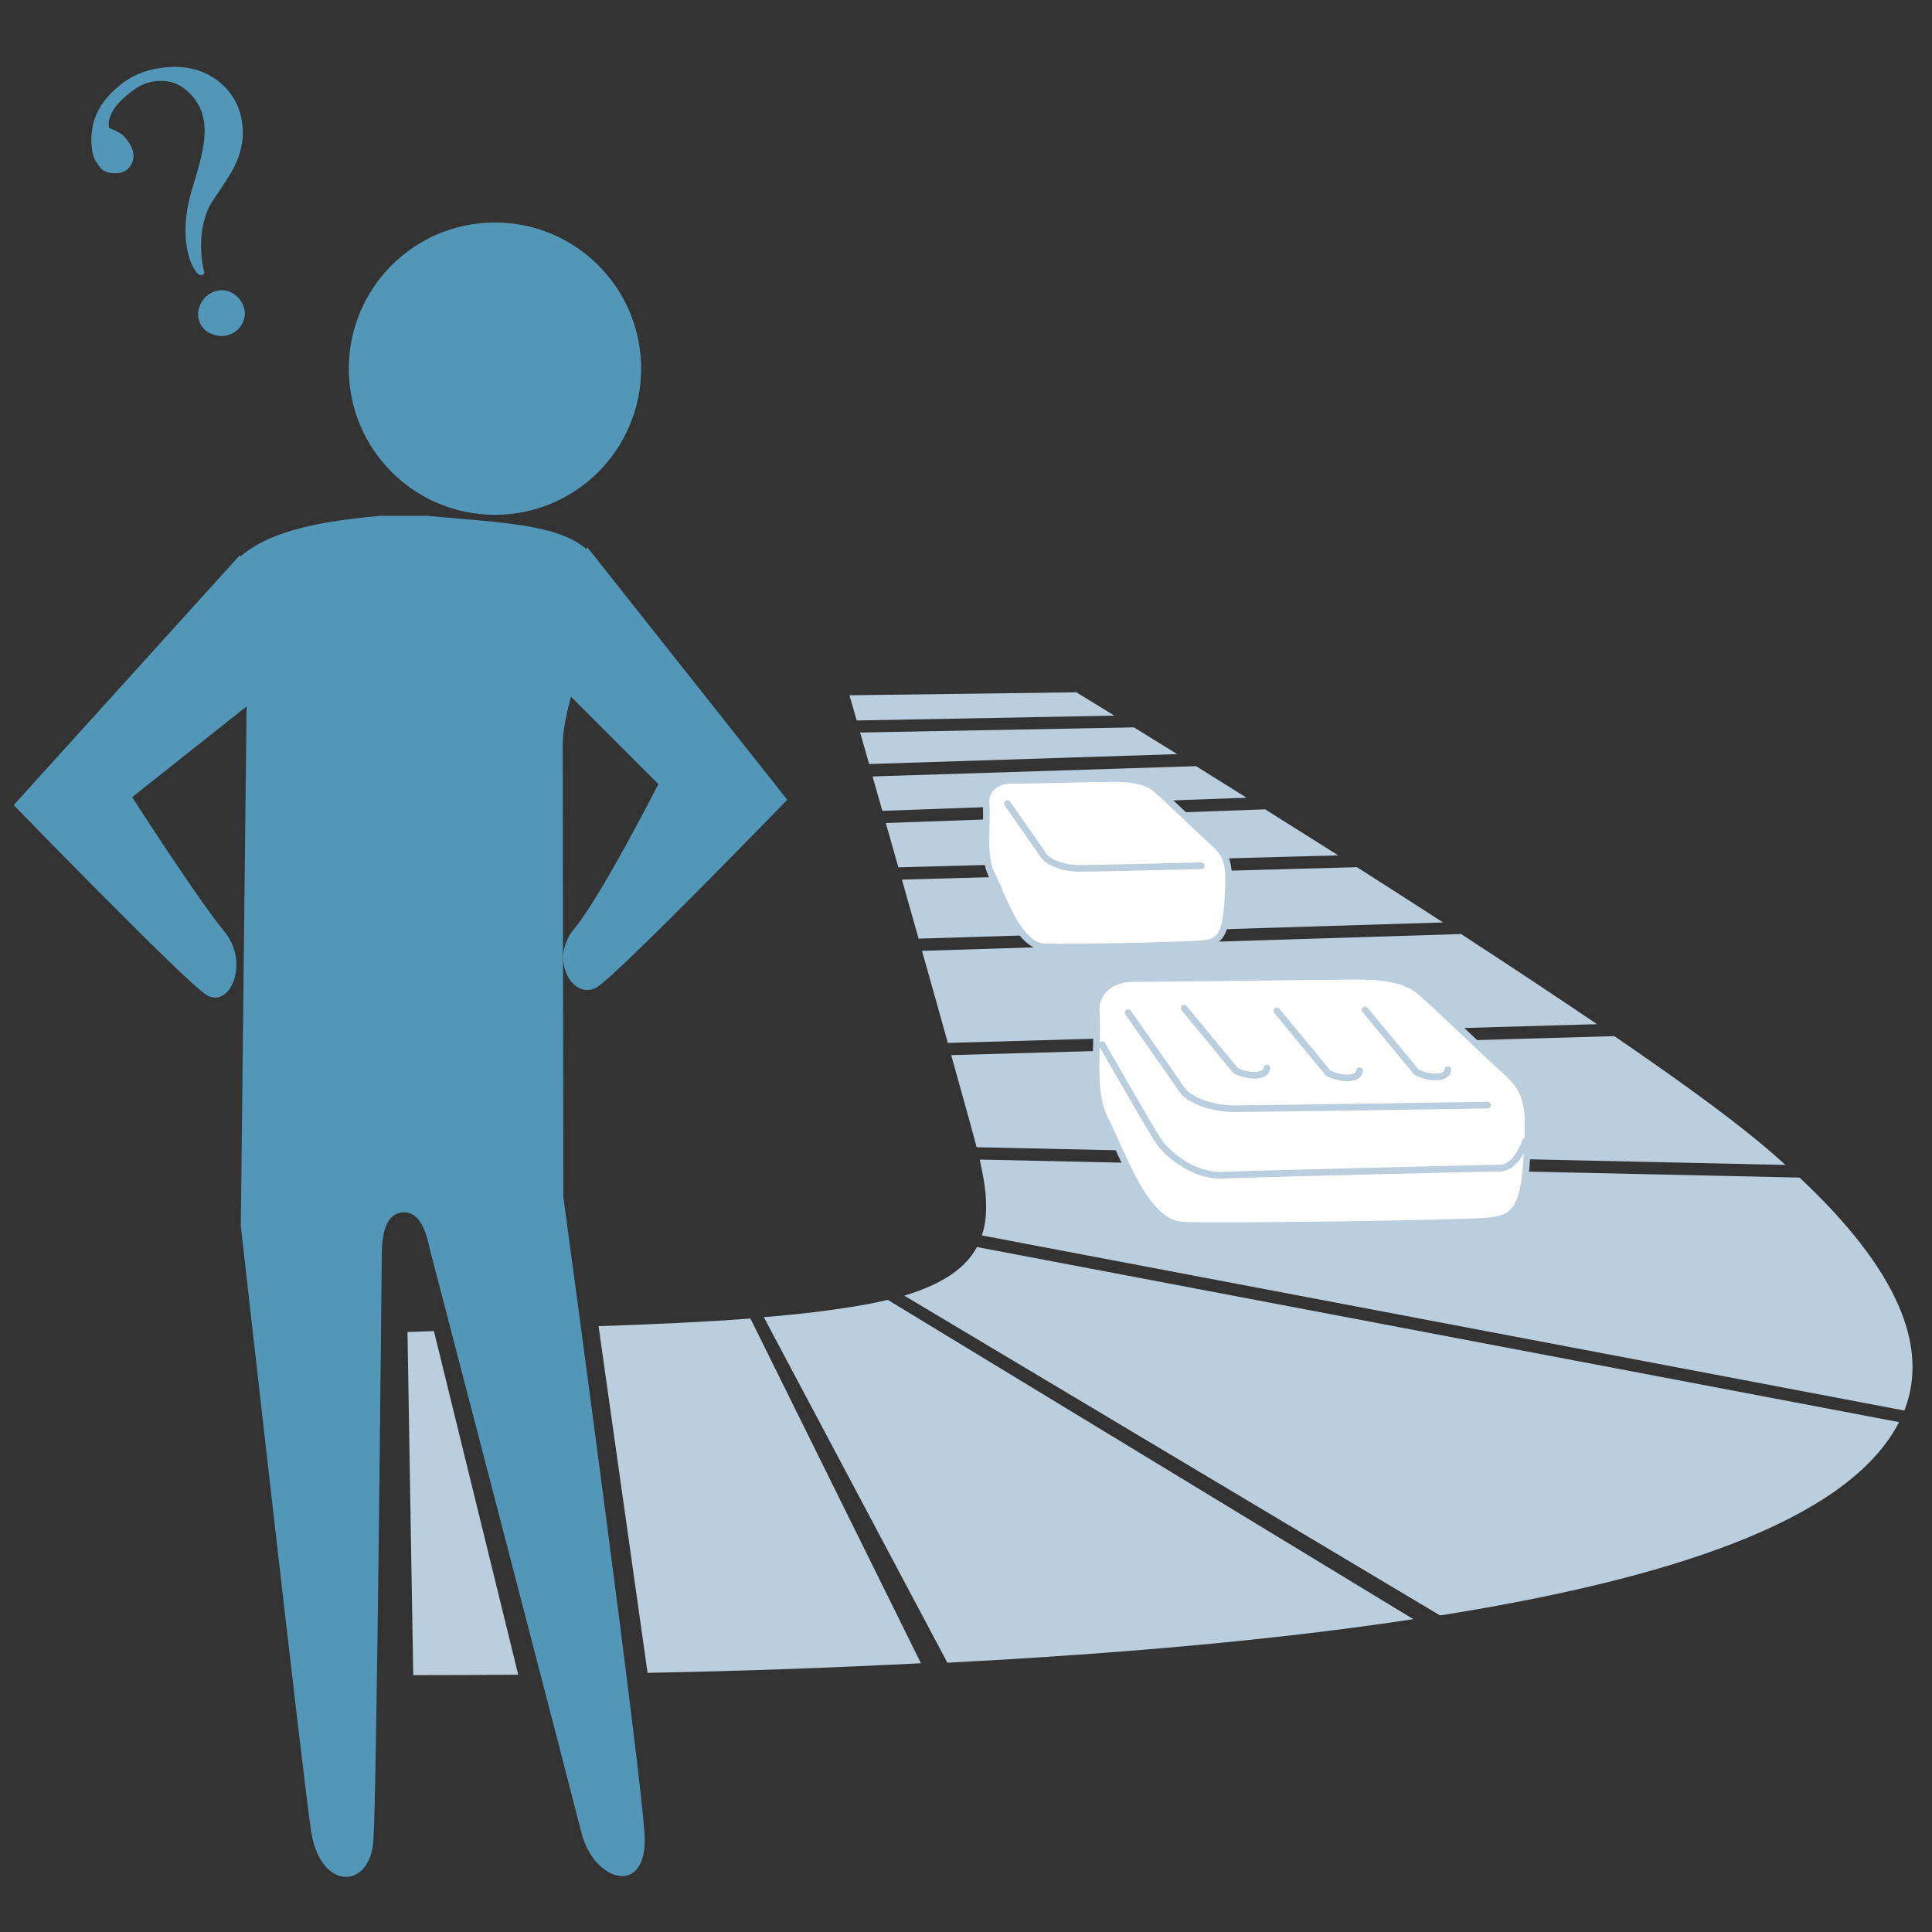
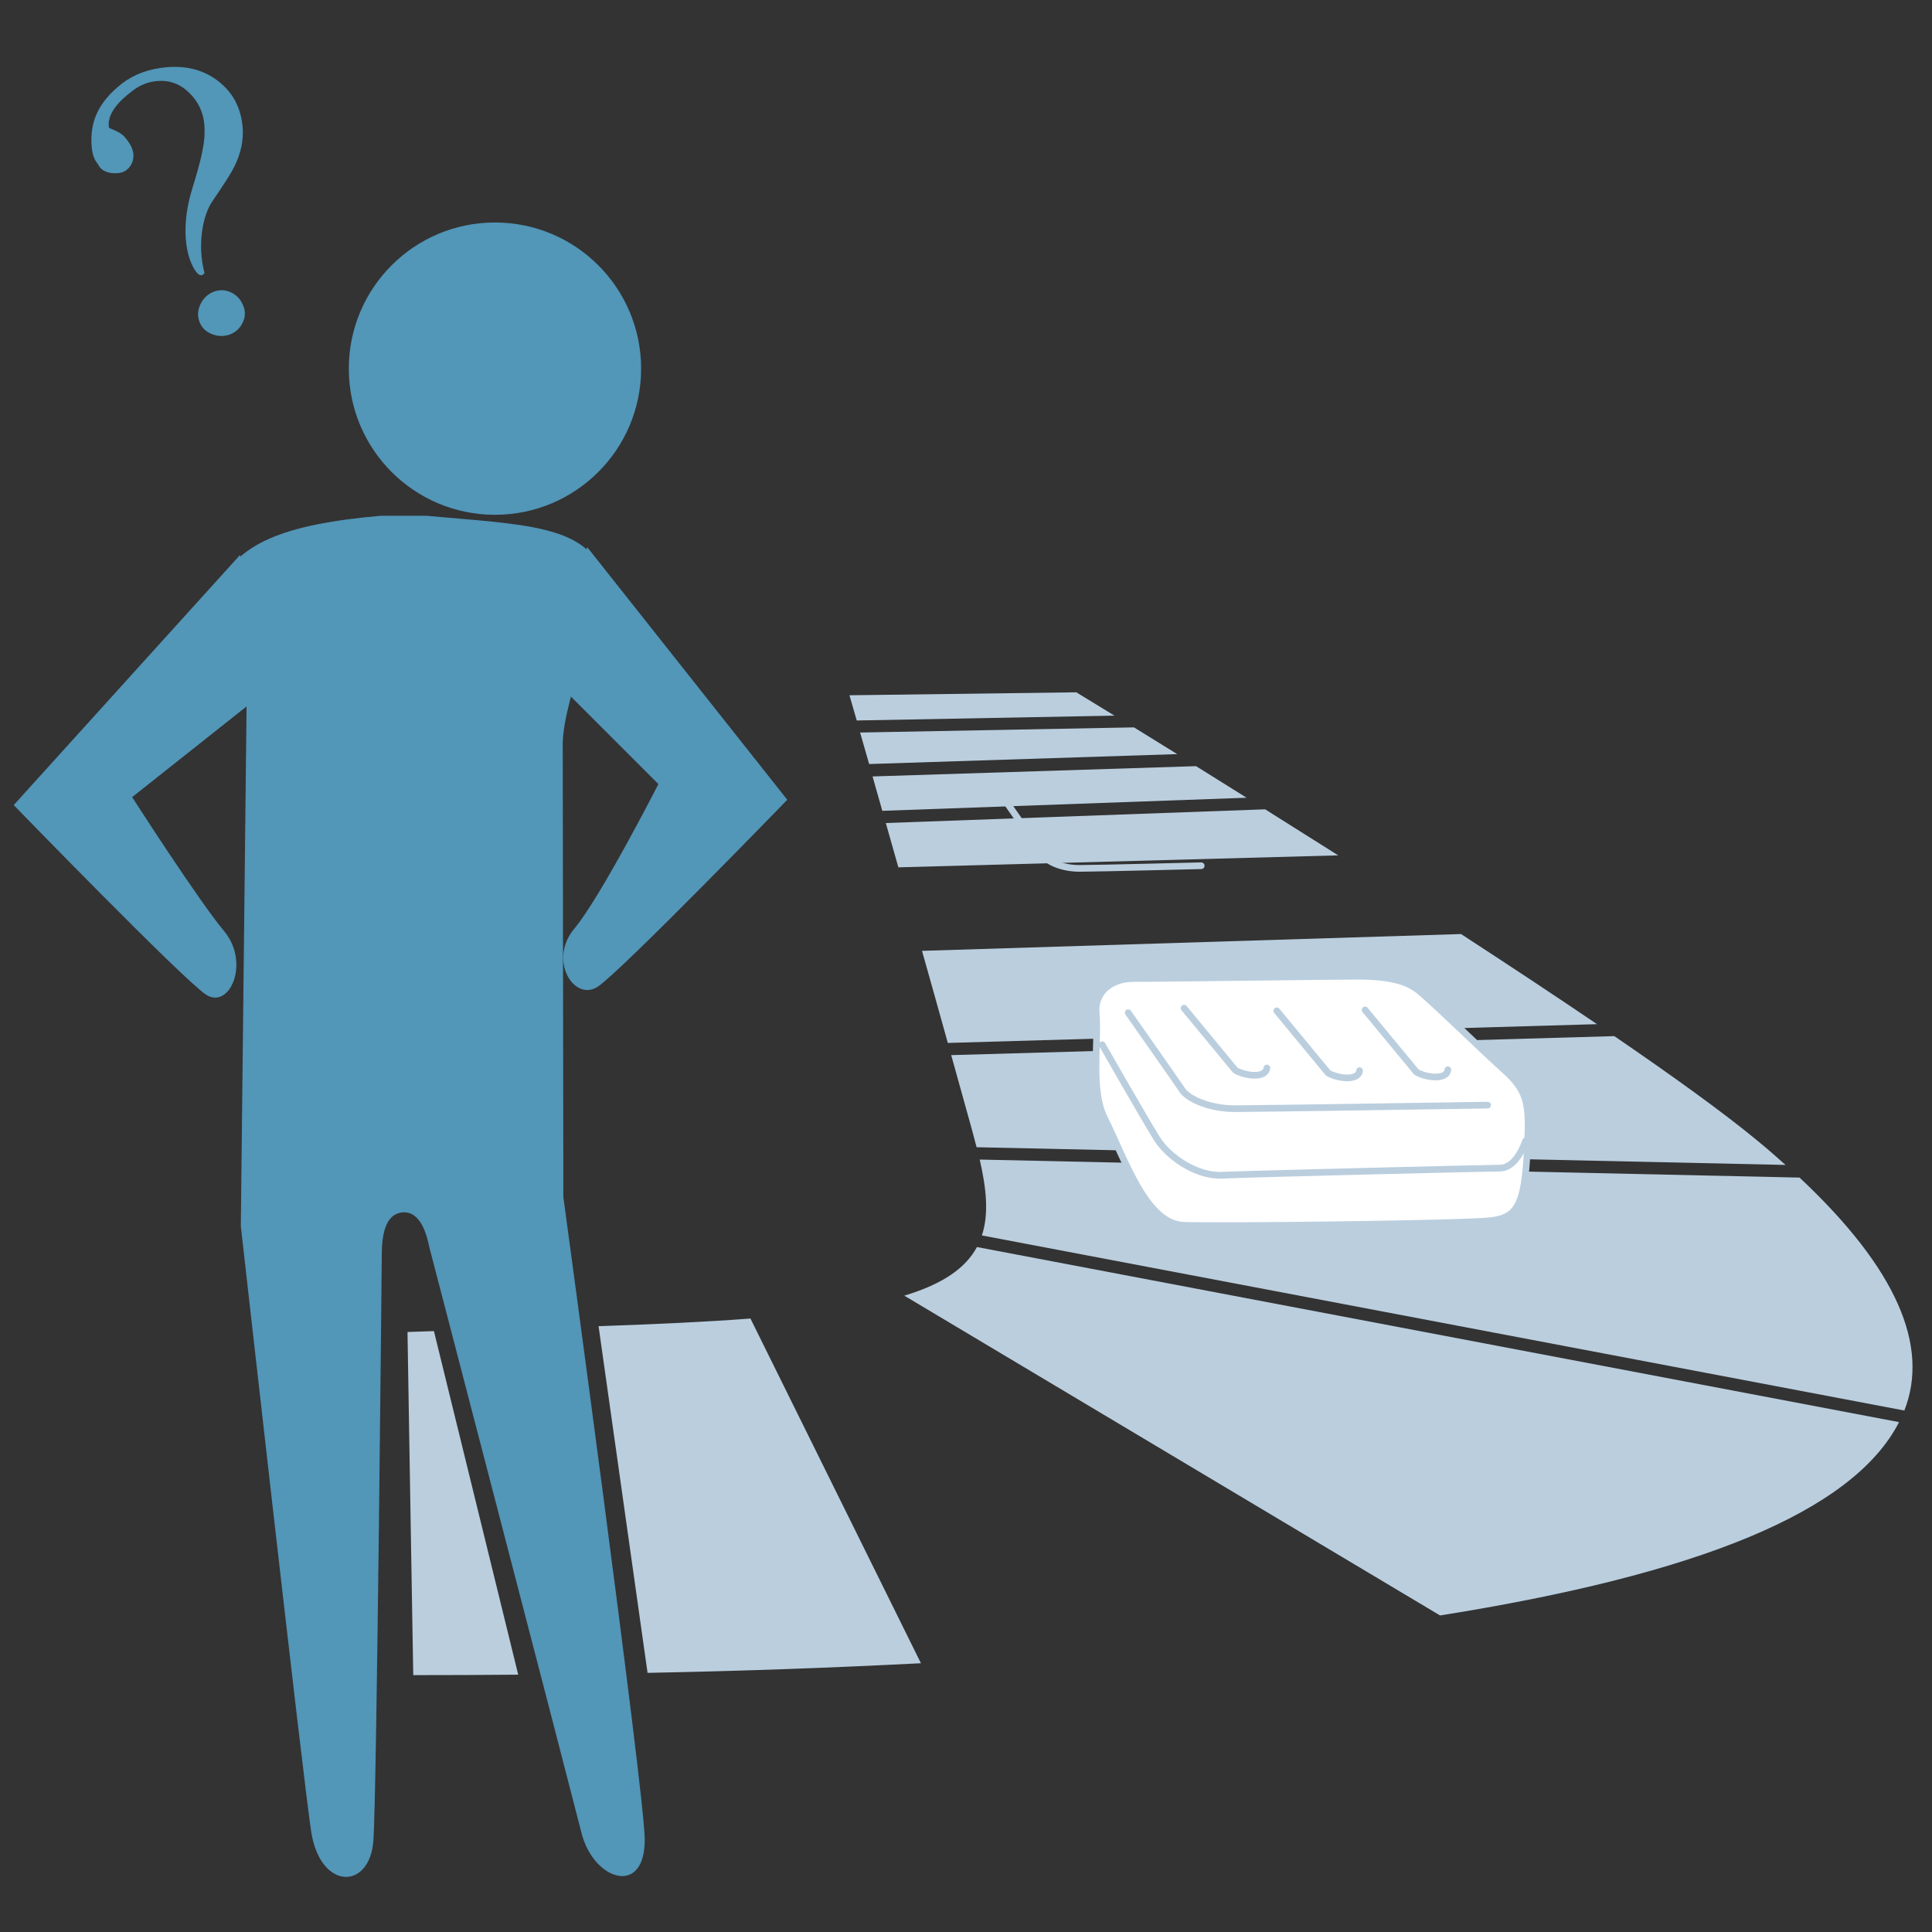
<svg xmlns="http://www.w3.org/2000/svg" id="a" width="90mm" height="90mm" viewBox="0 0 255.12 255.12">
  <rect x="0" y="0" width="255.12" height="255.12" fill="#333333" stroke="none" />
  <defs>
    <style>.d{fill:#fff;}.d,.e{stroke:#bacede;stroke-linecap:round;stroke-miterlimit:10;stroke-width:.88px;}.f{fill:#bacede;}.g{fill:#5296b8;}.e{fill:none;}</style>
  </defs>
  <g id="b">
    <g id="c">
      <path class="f" d="m115.22,102.53c.39,1.4.84,2.92,1.29,4.54l48.1-1.73c-2.36-1.48-4.58-2.87-6.67-4.17,0,0-42.72,1.36-42.72,1.36Z" />
      <path class="f" d="m113.58,96.74c.35,1.21.74,2.59,1.19,4.15l40.68-1.31c-2.1-1.31-4.03-2.49-5.71-3.53,0,0-36.15.68-36.15.68Z" />
-       <path class="f" d="m125.08,219.56c23.35-1.21,44.01-3.08,61.55-5.75l-69.4-42.16c-1.15.27-2.4.53-3.76.76-3.9.66-8.03,1.15-12.61,1.52l24.23,45.61v.02Z" />
      <path class="f" d="m167.08,106.87l-50.11,1.81c.53,1.85,1.07,3.8,1.66,5.85l58.08-1.58c-3.33-2.1-6.57-4.15-9.65-6.08h.02Z" />
      <path class="f" d="m237.64,155.5l-108.27-2.38c.88,3.82,1.23,7.17.29,10.02l121.81,23.12c3.31-8.46-.92-18.65-13.84-30.76Z" />
      <path class="f" d="m147.16,94.5c-3.18-1.95-5.03-3.08-5.03-3.08l-29.96.39s.35,1.21.96,3.33c0,0,34.03-.64,34.03-.64Z" />
      <path class="f" d="m129,164.68c-1.46,2.71-4.4,4.85-9.59,6.41l70.75,42.23c33.87-5.38,54.51-13.62,60.61-25.53,0,0-121.77-23.12-121.77-23.12Z" />
      <path class="f" d="m99.08,174.11c-5.79.45-12.32.74-20.04,1.01l6.47,45.78c12.9-.25,24.07-.66,36.1-1.27l-22.53-45.55v.02Z" />
      <path class="f" d="m53.81,175.89c0,.76.76,45.31.76,45.31,5.13,0,9-.02,13.86-.06l-11.13-45.37c-1.4.04-2.03.08-3.49.12Z" />
-       <path class="f" d="m190.51,121.78c-3.8-2.46-7.62-4.91-11.32-7.27l-60.09,1.64c.7,2.49,1.44,5.11,2.2,7.8l69.23-2.14-.02-.02Z" />
      <path class="f" d="m210.9,135.25c-5.63-3.82-11.77-7.87-17.97-11.91l-71.18,2.22c1.11,3.94,2.26,8.01,3.41,12.16l85.74-2.48Z" />
      <path class="f" d="m125.61,139.34c.9,3.22,1.79,6.45,2.69,9.67.23.84.45,1.68.66,2.48l106.82,2.34c-1.21-1.09-2.46-2.18-3.82-3.29-4.37-3.61-11.01-8.4-18.79-13.72l-87.59,2.51.02.02Z" />
      <circle class="g" cx="65.36" cy="48.68" r="19.3" />
      <path class="g" d="m79.63,75.73c-2.38-6.43-10.64-6.47-23.31-7.62h-6.08c-12.67,1.13-19.3,3.61-21.67,10.04-1.09,2.94,4.01,13.19,4.01,13.19l-.78,70.57s8.24,73.28,9.3,80.01c1.23,7.74,7.76,7.68,8.21,1.09.45-6.59,1.11-77.8,1.11-77.8.08-3.53,1.13-4.95,2.69-5.11s2.87,1.07,3.57,4.54c0,0,18.5,71.02,20.11,77.41,1.62,6.39,8.54,8.44,8.34.62-.16-6.8-10.74-84.61-10.74-84.61l-.08-59.78c0-6.26,6.24-20.13,5.32-22.59v.02Z" />
      <path class="g" d="m77.55,72.26l26.41,33.35s-21.89,22.59-25.01,24.67-6.61-3.47-3.12-7.64,11.11-19.1,11.11-19.1l-15.28-15.28" />
      <path class="g" d="m31.69,73.29L1.81,106.31s22.24,22.92,25.36,25.01,5.91-4.17,2.44-8.34-12.16-17.72-12.16-17.72l18.42-14.6" />
      <path class="d" d="m145.8,147.53c2.83,5.75,5.54,14.09,10.51,14.27,4.97.18,36.47-.19,40.42-.6,3.96-.41,4.72-2.4,5.03-11.32.16-4.37-.31-6.1-3.14-8.61-2.55-2.26-8.54-8.15-11.11-10.33-1.52-1.29-3.74-2.03-8.3-2.03-3.59,0-25.82.31-29.61.31-2.81,0-5.09,1.75-4.85,4.54.33,3.94-.74,10.12,1.05,13.78Z" />
      <path class="e" d="m148.98,133.73s6.33,9.02,7.13,10.21,3.61,2.46,6.98,2.46,33.35-.47,33.35-.47" />
      <path class="d" d="m180.26,133.36l6.78,8.21c1.33.76,4.01,1.07,4.15-.31" />
      <path class="d" d="m168.6,133.48l6.78,8.21c1.33.76,4.01,1.07,4.15-.31" />
      <path class="d" d="m156.36,133.13l6.78,8.21c1.33.76,4.01,1.07,4.15-.31" />
      <path class="e" d="m145.55,137.96s5.63,9.86,7.21,12.38,5.32,5.01,8.61,4.85c3.29-.16,34.93-.94,36.64-.94s2.83-1.87,3.45-3.61" />
-       <path class="d" d="m130.89,115.41c1.91,3.88,3.72,9.51,7.09,9.63s18.18-.18,20.85-.43,3.18-1.62,3.39-7.64c.1-2.96-.21-4.13-2.1-5.81-1.72-1.52-5.77-5.52-7.5-6.98-1.01-.86-2.53-1.38-5.59-1.38-2.42,0-11.01.25-13.55.25-1.89,0-3.43,1.19-3.27,3.06.23,2.67-.51,6.82.7,9.32l-.02-.02Z" />
      <path class="e" d="m133.03,106.11s4.27,6.1,4.81,6.9,2.44,1.66,4.7,1.66,16.08-.35,16.08-.35" />
      <path class="g" d="m32.04,16.81c.14,1.72-.23,3.47-1.13,5.26-.37.76-1.34,2.28-2.9,4.56-1.27,1.89-1.97,5.75-1.01,9.41,0,0-.55,1.13-1.58-.94s-1.38-5.69-.1-9.96c1.31-4.27,1.85-6.43,1.66-8.69-.14-1.64-.8-3.04-2.01-4.21-1.19-1.17-2.61-1.68-4.23-1.54-1.07.1-2.05.45-2.94,1.07-1.01.74-3.8,2.79-3.41,5.07.02.16,1.4.45,2.09,1.27.7.82,1.07,1.54,1.13,2.2s-.12,1.25-.49,1.73-.9.78-1.56.82c-1.09.1-2.14-.21-2.57-1.09-.14-.29-.78-.7-.9-2.57-.18-2.75.58-5.52,4.05-8.19,1.66-1.27,3.66-1.95,5.94-2.14,2.61-.21,4.85.39,6.72,1.83,1.95,1.5,3.02,3.53,3.24,6.1Z" />
      <path class="g" d="m32.17,40.49c.27.76.21,1.5-.18,2.22-.37.72-.94,1.21-1.7,1.48s-1.58.23-2.38-.1-1.33-.9-1.6-1.68-.19-1.56.21-2.34c.41-.78,1.01-1.31,1.79-1.58s1.58-.21,2.32.18,1.25,1.01,1.54,1.83l-.02-.02Z" />
    </g>
  </g>
</svg>